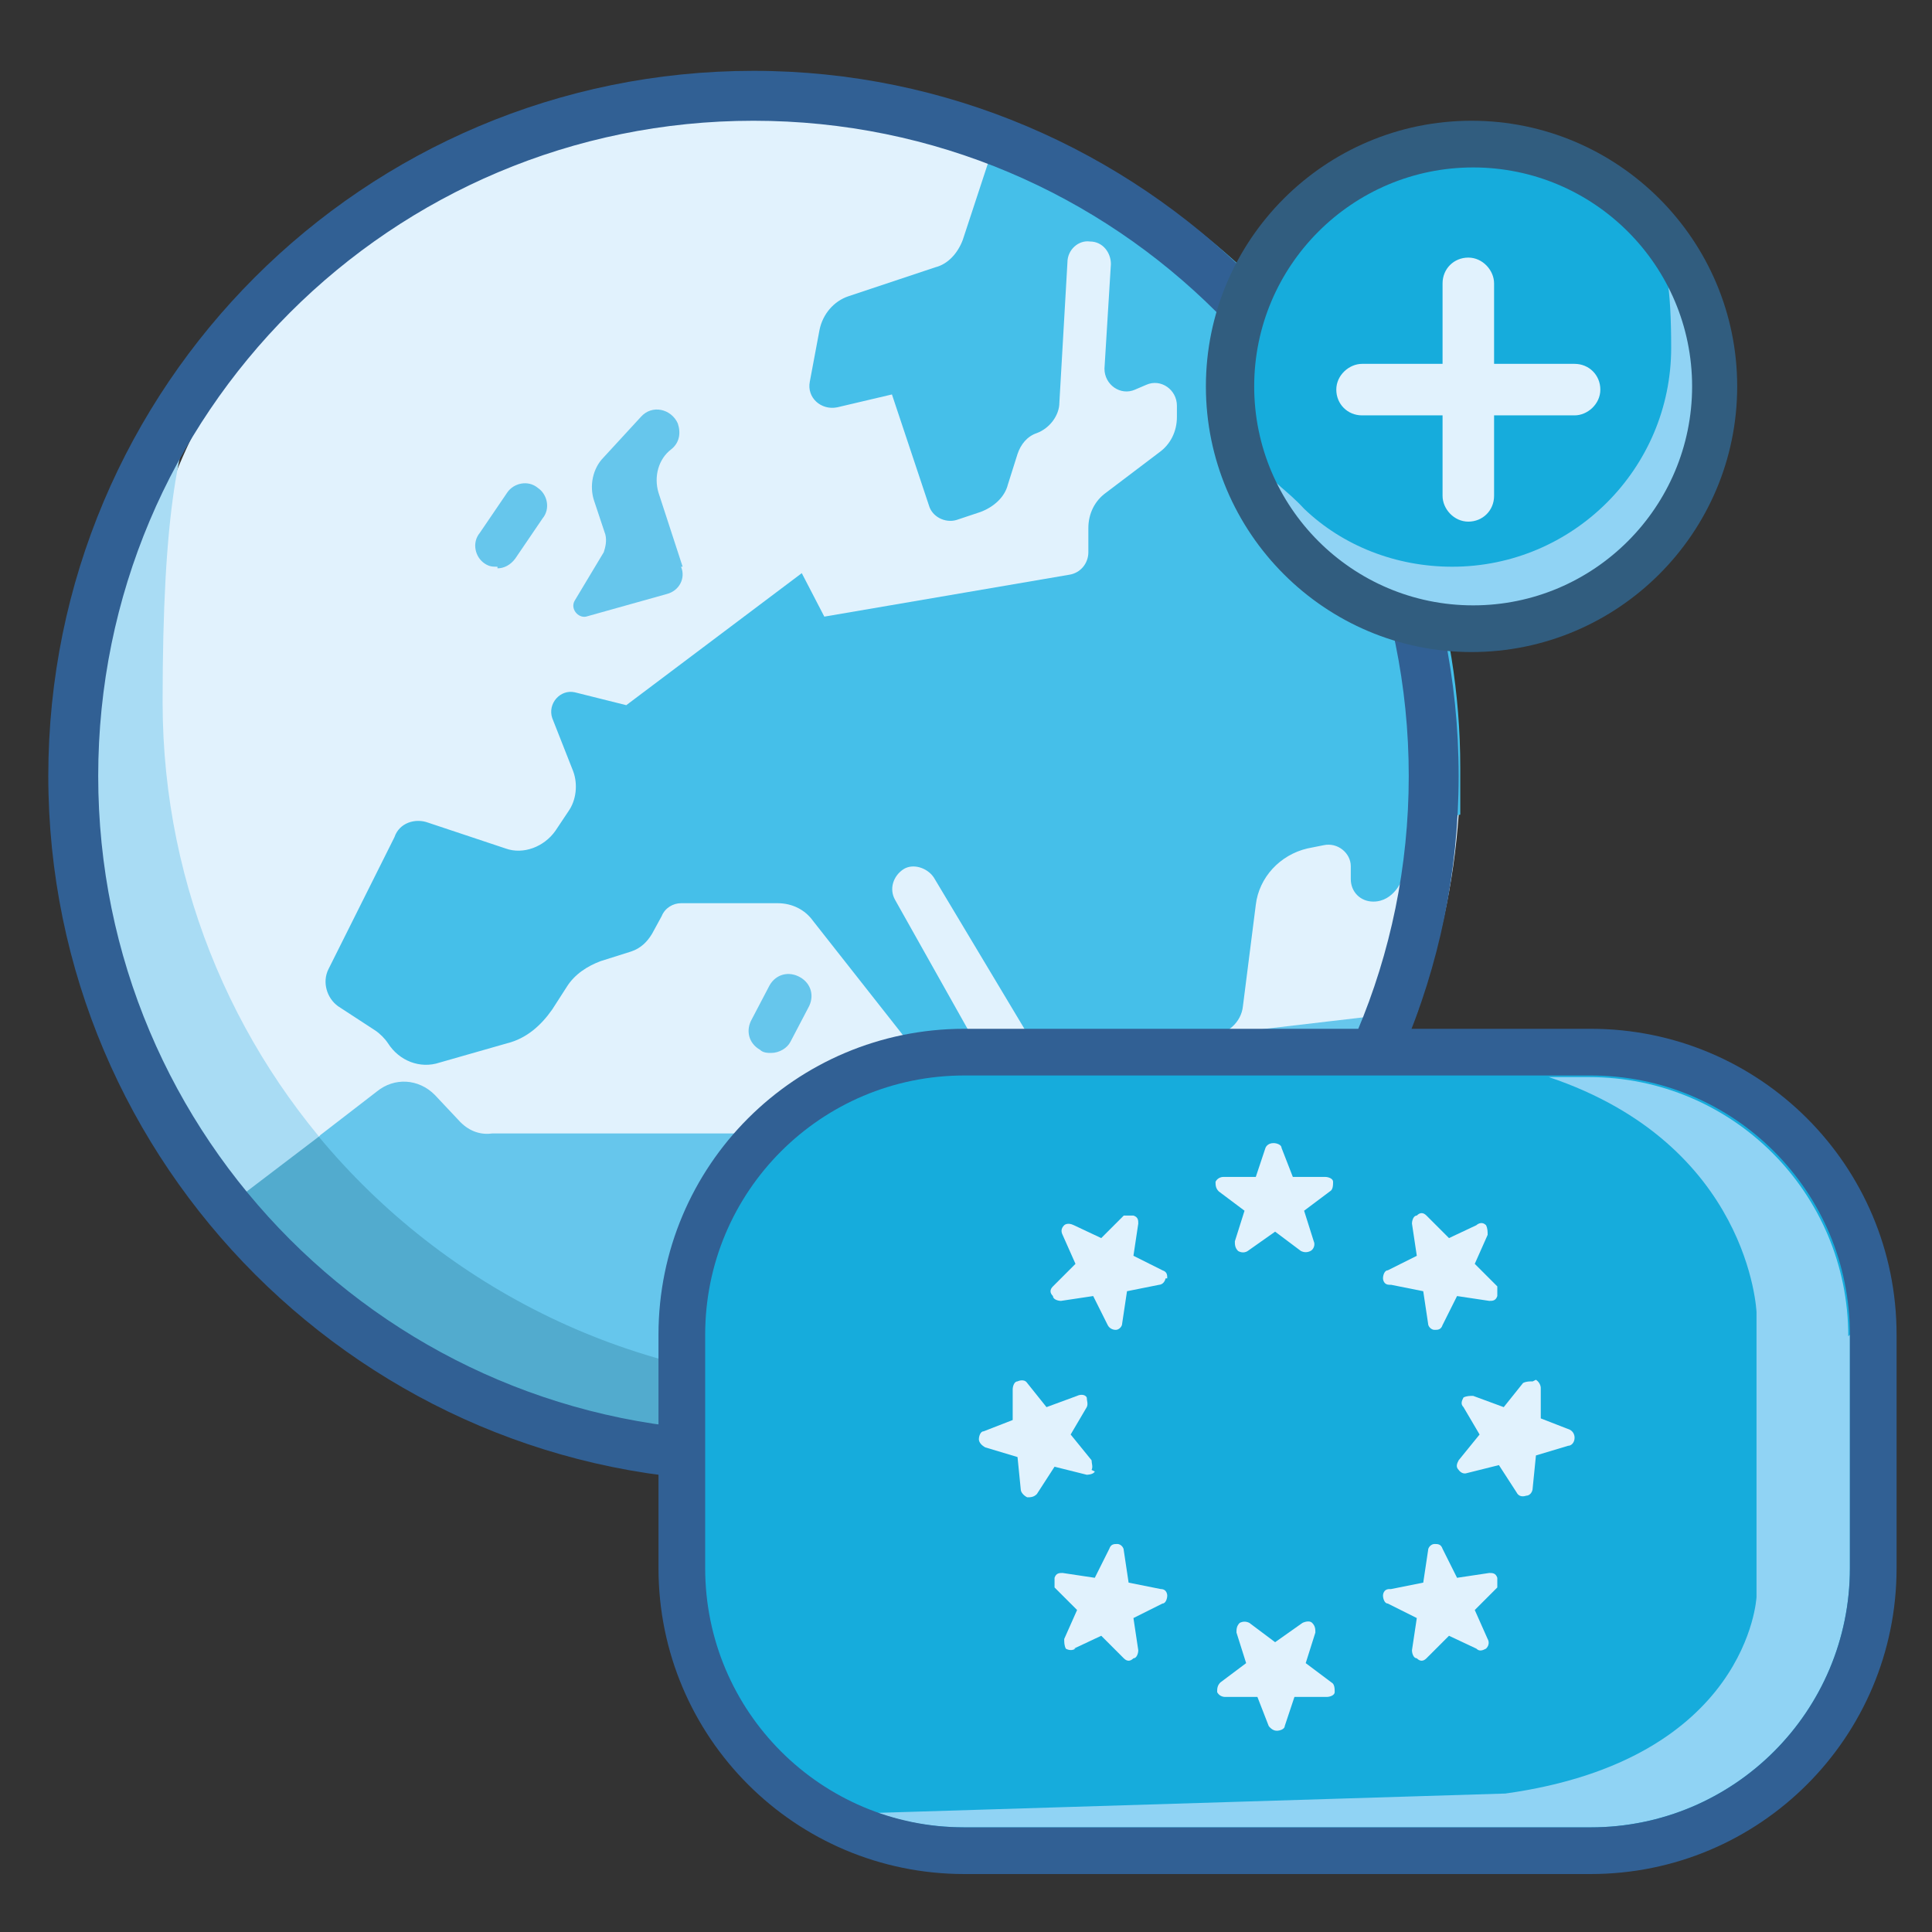
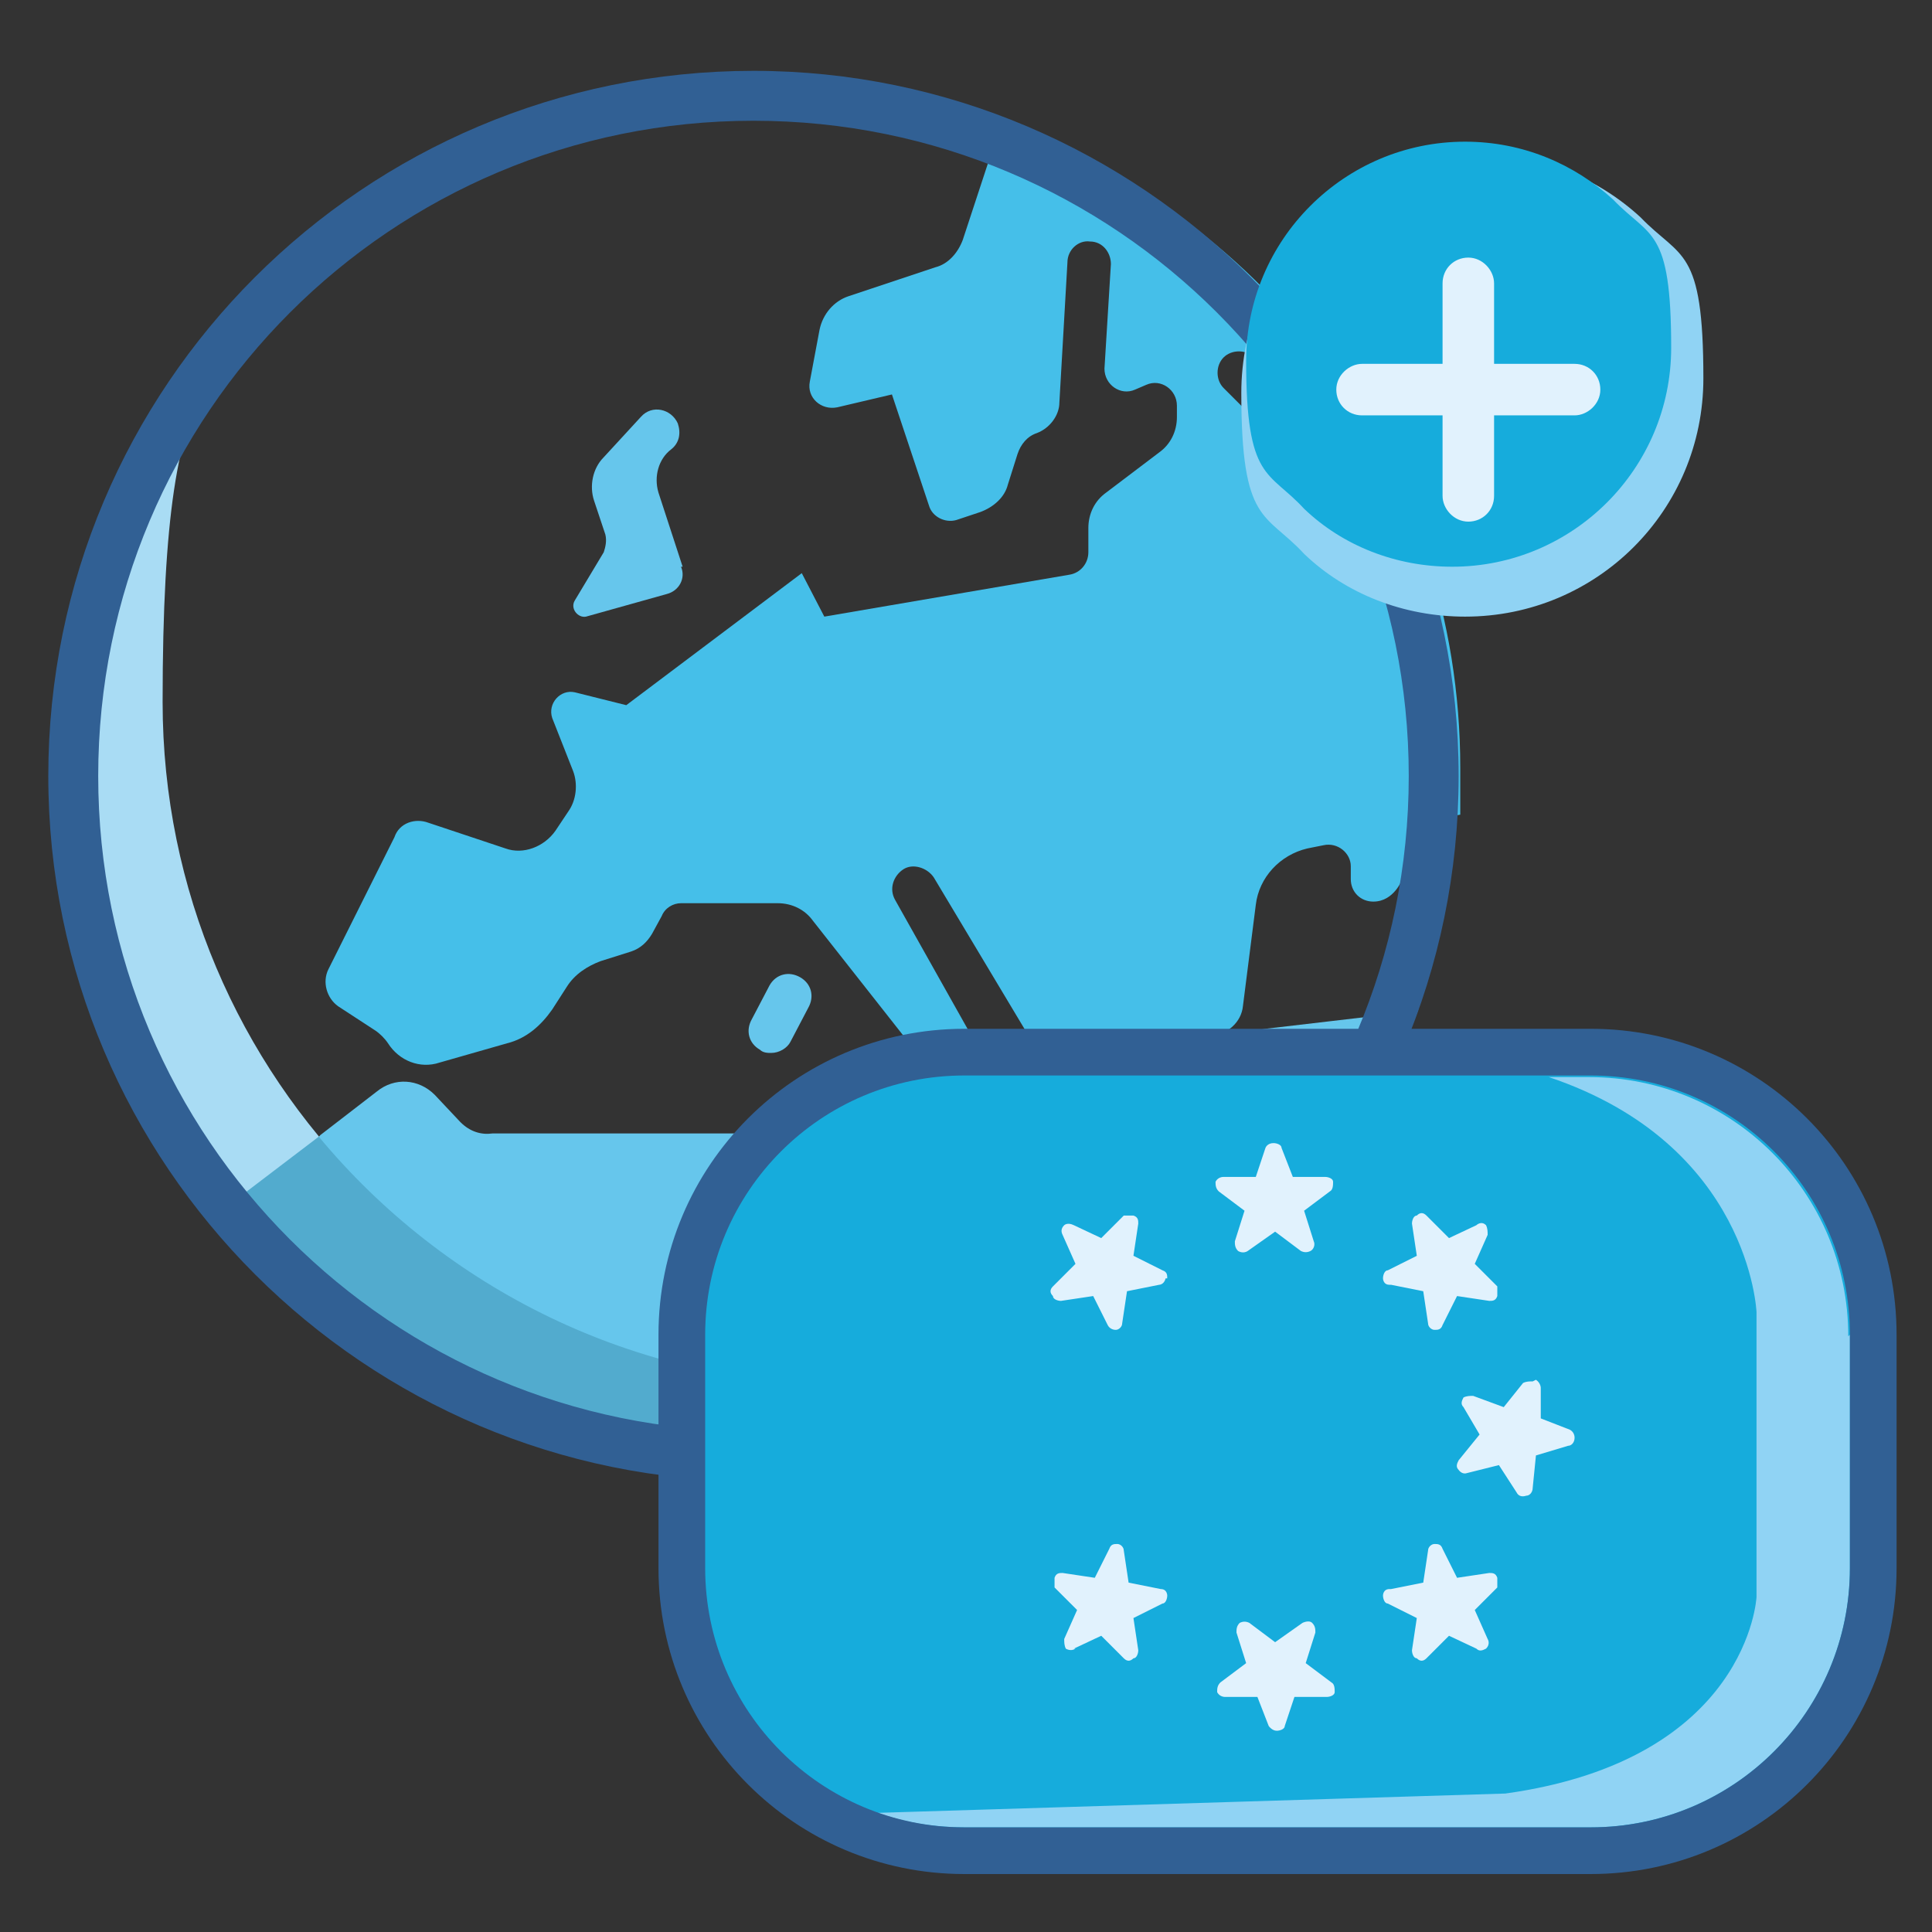
<svg xmlns="http://www.w3.org/2000/svg" version="1.1" viewBox="0 0 120 120">
  <rect x="0" y="0" width="120" height="120" fill="#333333" stroke="none" />
  <defs>
    <style>
      .cls-1 {
        fill: #316094;
      }

      .cls-2 {
        fill: #315d7f;
      }

      .cls-3 {
        fill: #a9dcf4;
      }

      .cls-4, .cls-5 {
        fill: #90d3f4;
      }

      .cls-4, .cls-6 {
        fill-rule: evenodd;
      }

      .cls-5 {
        isolation: isolate;
      }

      .cls-7 {
        fill: #e1f2fd;
      }

      .cls-8 {
        fill: #52abce;
      }

      .cls-6, .cls-9 {
        fill: #16acdc;
      }

      .cls-10 {
        fill: #66c6ec;
      }

      .cls-11 {
        fill: #45bfe9;
      }
    </style>
  </defs>
  <g>
    <g id="UALjoven_Semana_Ciencia">
      <g id="Tierra">
-         <path class="cls-7" d="M89.8,47.7c0-17.7-10.2-32.1-25.5-38.4l-2.2-1.6c-4.3-1.5-9-2.3-13.8-2.3-10.7,0-20.4,3.9-27.8,10.4-8.9,7.8-12.9,19.2-12.9,31.9,0,23.4,17.3,41,40.7,41s24.2-4.2,31.9-13.1c.5-.5.9-1.1,1.4-1.7l6.3-11c1.5-3.9,2.4-8,2.7-12.3l-.8-2.9Z" />
        <path class="cls-11" d="M55.6,70.5l1.6-1.3c.5-.4.2-1.2-.4-1.2h-4.2c-.6-.2-1,.6-.5,1.1l1.7,1.4c.5.4,1.2.4,1.7,0h0Z" />
        <path class="cls-11" d="M62.2,7.6l-2.4,7.3c-.3.8-.9,1.5-1.7,1.7l-5.4,1.8c-.9.3-1.6,1.1-1.8,2.1l-.6,3.2c-.2,1,.7,1.8,1.7,1.6l3.4-.8,2.3,6.9c.2.7,1,1.1,1.7.9l1.5-.5c.8-.3,1.5-.9,1.7-1.7l.6-1.9c.2-.6.6-1.1,1.2-1.3.8-.3,1.4-1.1,1.4-1.9l.5-8.7c0-.8.7-1.4,1.4-1.3.8,0,1.3.7,1.3,1.4l-.4,6.5c0,1,1,1.7,1.9,1.3l.7-.3c.9-.4,1.9.3,1.9,1.3v.7c0,.9-.4,1.7-1.1,2.2l-3.3,2.5c-.7.5-1.1,1.3-1.1,2.2v1.5c0,.7-.5,1.3-1.2,1.4l-15.2,2.6-1.4-2.7-10.9,8.2-3.2-.8c-.9-.2-1.7.7-1.4,1.6l1.3,3.3c.3.8.2,1.8-.3,2.5l-.8,1.2c-.7,1-2,1.5-3.1,1.1l-4.8-1.6c-.8-.3-1.8,0-2.1.9l-4.1,8.2c-.4.8-.1,1.8.6,2.3l2.3,1.5c.3.2.6.5.8.8h0c.7,1.1,2,1.6,3.2,1.2l4.2-1.2c1.2-.3,2.1-1.1,2.8-2.1l.9-1.4c.5-.8,1.3-1.3,2.1-1.6l1.9-.6c.6-.2,1-.6,1.3-1.1l.6-1.1c.2-.5.7-.8,1.2-.8h6c.9,0,1.7.4,2.2,1.1l7.4,9.4c.6.7,1.6.9,2.3.3.7-.5.8-1.4.4-2.1l-5-8.9c-.4-.7-.1-1.5.5-1.9s1.5-.1,1.9.5l9.7,16.2c.5.9,1.8.9,2.3,0l1.2-1.8c.2-.3.2-.7.1-1l-.6-1.8c-.3-.9.4-1.8,1.3-1.8h3.2c1,0,1.9-.8,2-1.8l.8-6.3c.2-1.7,1.5-3.1,3.2-3.5l1-.2c.9-.2,1.7.5,1.7,1.3v.8c0,.8.6,1.4,1.4,1.4,1.3,0,1.8-1.4,1.8-1.4l.4-1.7c.2-1,1-1.9,2.1-2.1l1.1-.2c0-.9,0-1.9,0-2.9,0-18.6-11.9-34.3-28.6-40.1h0ZM79.4,25.5c-.3.3-.6.4-1,.4s-.7-.1-1-.4l-1.4-1.4c-.5-.5-.5-1.4,0-1.9.5-.5,1.4-.5,1.9,0l1.4,1.4c.5.5.5,1.4,0,1.9h0Z" />
        <path class="cls-3" d="M52.5,86c-23.4,0-42.4-19-42.4-42.4s3.9-20.4,10.4-27.8c-8.9,7.8-14.5,19.2-14.5,31.9s3.5,19.2,9.2,26.4c0,0,19.7,14.6,33.1,14.6s18.1-1.6,25.1-6.8c2.5-1.8,4.8-4,6.9-6.3-7.4,6.5-17.2,10.4-27.8,10.4h0Z" />
        <path class="cls-10" d="M47.9,65.4c-.2,0-.5,0-.7-.2-.7-.4-.9-1.2-.5-1.9l1.1-2.1c.4-.7,1.2-.9,1.9-.5.7.4.9,1.2.5,1.9l-1.1,2.1c-.2.4-.7.7-1.2.7Z" />
        <path class="cls-10" d="M42.4,35.2l-1.5-4.6c-.3-1,0-2.1.8-2.7.5-.4.6-1,.4-1.6-.4-.9-1.6-1.2-2.3-.4l-2.3,2.5c-.7.7-.9,1.8-.6,2.7l.7,2.1c.1.4,0,.8-.1,1.1l-1.8,3c-.3.5.2,1.1.7,1l5-1.4c.8-.2,1.2-1,.9-1.7h0Z" />
-         <path class="cls-10" d="M30.9,35.2c-.3,0-.5,0-.8-.2-.6-.4-.8-1.3-.3-1.9l1.7-2.5c.4-.6,1.3-.8,1.9-.3.6.4.8,1.3.3,1.9l-1.7,2.5c-.3.4-.7.6-1.1.6h0Z" />
        <path class="cls-10" d="M88,62.8l-9.4,1.1c-.9.1-1.5.8-1.5,1.7v3.5c0,.9.4,1.7,1.2,2.2l3.5,2.4c2.6-3.3,4.7-7,6.3-11h0Z" />
        <path class="cls-10" d="M48.4,88.7c9.4,0,17.4-1.7,24.4-6.9l-.4-.8-2.4-2c-1-.8-2.5-.8-3.5,0l-2.9,2.5c-.7.6-1.7.8-2.7.5l-9.6-3.2c-1-.3-1.7-1.2-1.8-2.2l-.6-3.9c-.2-1.3-1.4-2.3-2.7-2.3h-15.6c-.7.1-1.4-.1-2-.7l-1.6-1.7c-1-1-2.5-1.1-3.6-.2l-3.5,2.7-3.4,3.7c7.8,9.7,18.5,14.4,31.9,14.4Z" />
        <path class="cls-8" d="M19.8,70.6l-4.6,3.5c7.8,9.7,19.7,16,33.1,16s18.1-3.1,25.1-8.2l-1-.9c-5.9,3.2-12.7,5-19.9,5-13.1,0-24.9-6-32.7-15.4h0Z" />
        <path class="cls-1" d="M46.8,7.5c22.5,0,40.7,18.2,40.7,40.7s-18.2,40.7-40.7,40.7S6.1,70.7,6.1,48.2,24.3,7.5,46.8,7.5M46.8,4.4C22.6,4.4,3,24,3,48.2s19.7,43.8,43.8,43.8,43.8-19.7,43.8-43.8S70.9,4.4,46.8,4.4h0Z" />
      </g>
      <g id="Europa">
        <path class="cls-9" d="M59.9,65.4h38.9c9.7,0,17.6,7.9,17.6,17.6v14.5c0,9.7-7.9,17.6-17.6,17.6h-38.9c-9.7,0-17.6-7.9-17.6-17.6v-14.5c0-9.7,7.9-17.6,17.6-17.6Z" />
        <path class="cls-5" d="M114.9,82.9v14.5c0,8.9-7.2,16.1-16.1,16.1h-38.9c-1.9,0-3.7-.3-5.4-.9l39-1.2c15.1-2.1,15.6-12.2,15.6-12.2v-17.7c0,0-.4-10.4-12.9-14.6h2.5c8.9,0,16.1,7.2,16.1,16.1h0Z" />
        <path class="cls-1" d="M98.8,63.9h-38.9c-10.5,0-19,8.5-19,19v14.5c0,10.5,8.5,19,19,19h38.9c10.5,0,19-8.5,19-19v-14.5c0-10.5-8.5-19-19-19ZM114.9,82.9v14.5c0,8.9-7.2,16.1-16.1,16.1h-38.9c-8.9,0-16.1-7.2-16.1-16.1v-14.5c0-8.9,7.2-16.1,16.1-16.1h38.9c8.9,0,16.1,7.2,16.1,16.1Z" />
        <path class="cls-7" d="M77.5,77.7l1.7-1.2,1.6,1.2c.2.1.4.1.6,0,.2-.1.3-.4.2-.6l-.6-1.9,1.6-1.2c.2-.1.2-.4.2-.6,0-.2-.3-.3-.5-.3h-2l-.7-1.8c0-.2-.3-.3-.5-.3-.4,0-.5.3-.5.3l-.6,1.8h-2c-.2,0-.4.1-.5.3,0,.2,0,.4.2.6l1.6,1.2-.6,1.9c0,.2,0,.4.2.6,0,0,.3.2.6,0h0Z" />
        <path class="cls-7" d="M86.4,79.8l2,.4.3,2c0,.2.2.4.4.4.2,0,.4,0,.5-.3l.9-1.8,2,.3c.2,0,.4,0,.5-.3,0-.2,0-.4,0-.6l-1.4-1.4.8-1.8c0-.2,0-.4-.1-.6-.3-.3-.6,0-.6,0l-1.7.8-1.4-1.4c-.2-.2-.4-.2-.6,0-.2,0-.3.3-.3.5l.3,2-1.8.9c-.2,0-.3.3-.3.5,0,0,0,.4.4.4h0Z" />
        <path class="cls-7" d="M72.5,79.4c0-.2,0-.4-.3-.5l-1.8-.9.3-2c0-.2,0-.4-.3-.5-.2,0-.4,0-.6,0l-1.4,1.4-1.7-.8c-.4-.2-.6,0-.6,0-.2.2-.2.4-.1.6l.8,1.8-1.4,1.4c-.2.2-.2.4,0,.6,0,.2.3.3.5.3l2-.3.9,1.8c.1.2.3.3.5.3.2,0,.4-.2.4-.4l.3-2,2-.4s.3,0,.4-.4h0Z" />
        <path class="cls-7" d="M66.7,102.4l1.7-.8,1.4,1.4c.2.2.4.2.6,0,.2,0,.3-.3.3-.5l-.3-2,1.8-.9c.2,0,.3-.3.3-.5,0,0,0-.4-.4-.4l-2-.4-.3-2c0-.2-.2-.4-.4-.4-.2,0-.4,0-.5.3l-.9,1.8-2-.3c-.2,0-.4,0-.5.3,0,.2,0,.4,0,.6l1.4,1.4-.8,1.8c0,.2,0,.4.1.6,0,0,.3.2.6,0h0Z" />
        <path class="cls-7" d="M86.4,98.7l2-.4.3-2c0-.2.2-.4.4-.4.2,0,.4,0,.5.3l.9,1.8,2-.3c.2,0,.4,0,.5.3,0,.2,0,.4,0,.6l-1.4,1.4.8,1.8s.2.3-.1.6c-.2.1-.4.2-.6,0l-1.7-.8-1.4,1.4c-.2.2-.4.2-.6,0-.2,0-.3-.3-.3-.5l.3-2-1.8-.9c-.2,0-.3-.3-.3-.5,0,0,0-.4.4-.4h0Z" />
        <path class="cls-7" d="M81.5,100.8c.2.2.2.4.2.6l-.6,1.9,1.6,1.2c.2.1.2.4.2.6,0,.2-.3.3-.5.3h-2s-.6,1.8-.6,1.8c0,.2-.3.3-.5.3-.3,0-.5-.3-.5-.3l-.7-1.8h-2c-.2,0-.4-.1-.5-.3,0-.2,0-.4.2-.6l1.6-1.2-.6-1.9c0-.2,0-.4.2-.6.2-.1.4-.1.6,0l1.6,1.2,1.7-1.2s.4-.2.6,0h0Z" />
        <path class="cls-7" d="M95.2,85.8c-.2,0-.4,0-.6.1l-1.2,1.5-1.9-.7c-.2,0-.4,0-.6.1-.1.2-.2.4,0,.6l1,1.7-1.3,1.6c-.1.2-.2.4,0,.6,0,0,.2.3.5.2l2-.5,1.1,1.7c.1.2.3.3.6.2.2,0,.4-.2.4-.5l.2-2,2-.6c.2,0,.4-.2.4-.5,0-.2-.1-.4-.3-.5l-1.8-.7v-1.9c0,0,0-.3-.3-.5h0Z" />
-         <path class="cls-7" d="M67.8,91.3c.1-.2,0-.4,0-.6l-1.3-1.6,1-1.7c.1-.2,0-.4,0-.6-.1-.2-.4-.2-.6-.1l-1.9.7-1.2-1.5c-.2-.3-.6-.1-.6-.1-.2,0-.3.3-.3.5v1.9c0,0-1.8.7-1.8.7-.2,0-.3.3-.3.5,0,.2.2.4.4.5l2,.6.2,2c0,.2.2.4.4.5.2,0,.4,0,.6-.2l1.1-1.7,2,.5s.4,0,.5-.2h0Z" />
      </g>
      <g id="_x2B_">
        <path class="cls-4" d="M91,38.3c8.2,0,14.8-6.6,14.8-14.8s-1.4-7.4-3.9-10c-2.6-2.4-6.1-3.9-10-3.9-8.2,0-14.8,6.6-14.8,14.8s1.5,7.4,3.9,10c2.6,2.5,6.2,3.9,10,3.9Z" />
        <path class="cls-6" d="M90.2,35.2c7.5,0,13.6-6.1,13.6-13.6s-1.3-6.8-3.6-9.2c-2.4-2.2-5.6-3.6-9.2-3.6-7.5,0-13.6,6.1-13.6,13.6s1.4,6.8,3.6,9.2c2.4,2.3,5.7,3.6,9.2,3.6Z" />
        <path class="cls-7" d="M97.8,22.6c.9,0,1.6.7,1.6,1.6s-.8,1.6-1.6,1.6h-5v5c0,.9-.7,1.6-1.6,1.6s-1.6-.8-1.6-1.6v-5h-5c-.9,0-1.6-.7-1.6-1.6s.8-1.6,1.6-1.6h5v-5c0-.9.7-1.6,1.6-1.6s1.6.8,1.6,1.6v5h5Z" />
-         <path class="cls-2" d="M107.9,24c0-9.1-7.4-16.5-16.5-16.5s-16.5,7.4-16.5,16.5,7.4,16.5,16.5,16.5,16.5-7.4,16.5-16.5ZM77.9,24c0-7.5,6.1-13.6,13.6-13.6s13.6,6.1,13.6,13.6-6.1,13.6-13.6,13.6-13.6-6.1-13.6-13.6Z" />
      </g>
    </g>
  </g>
</svg>